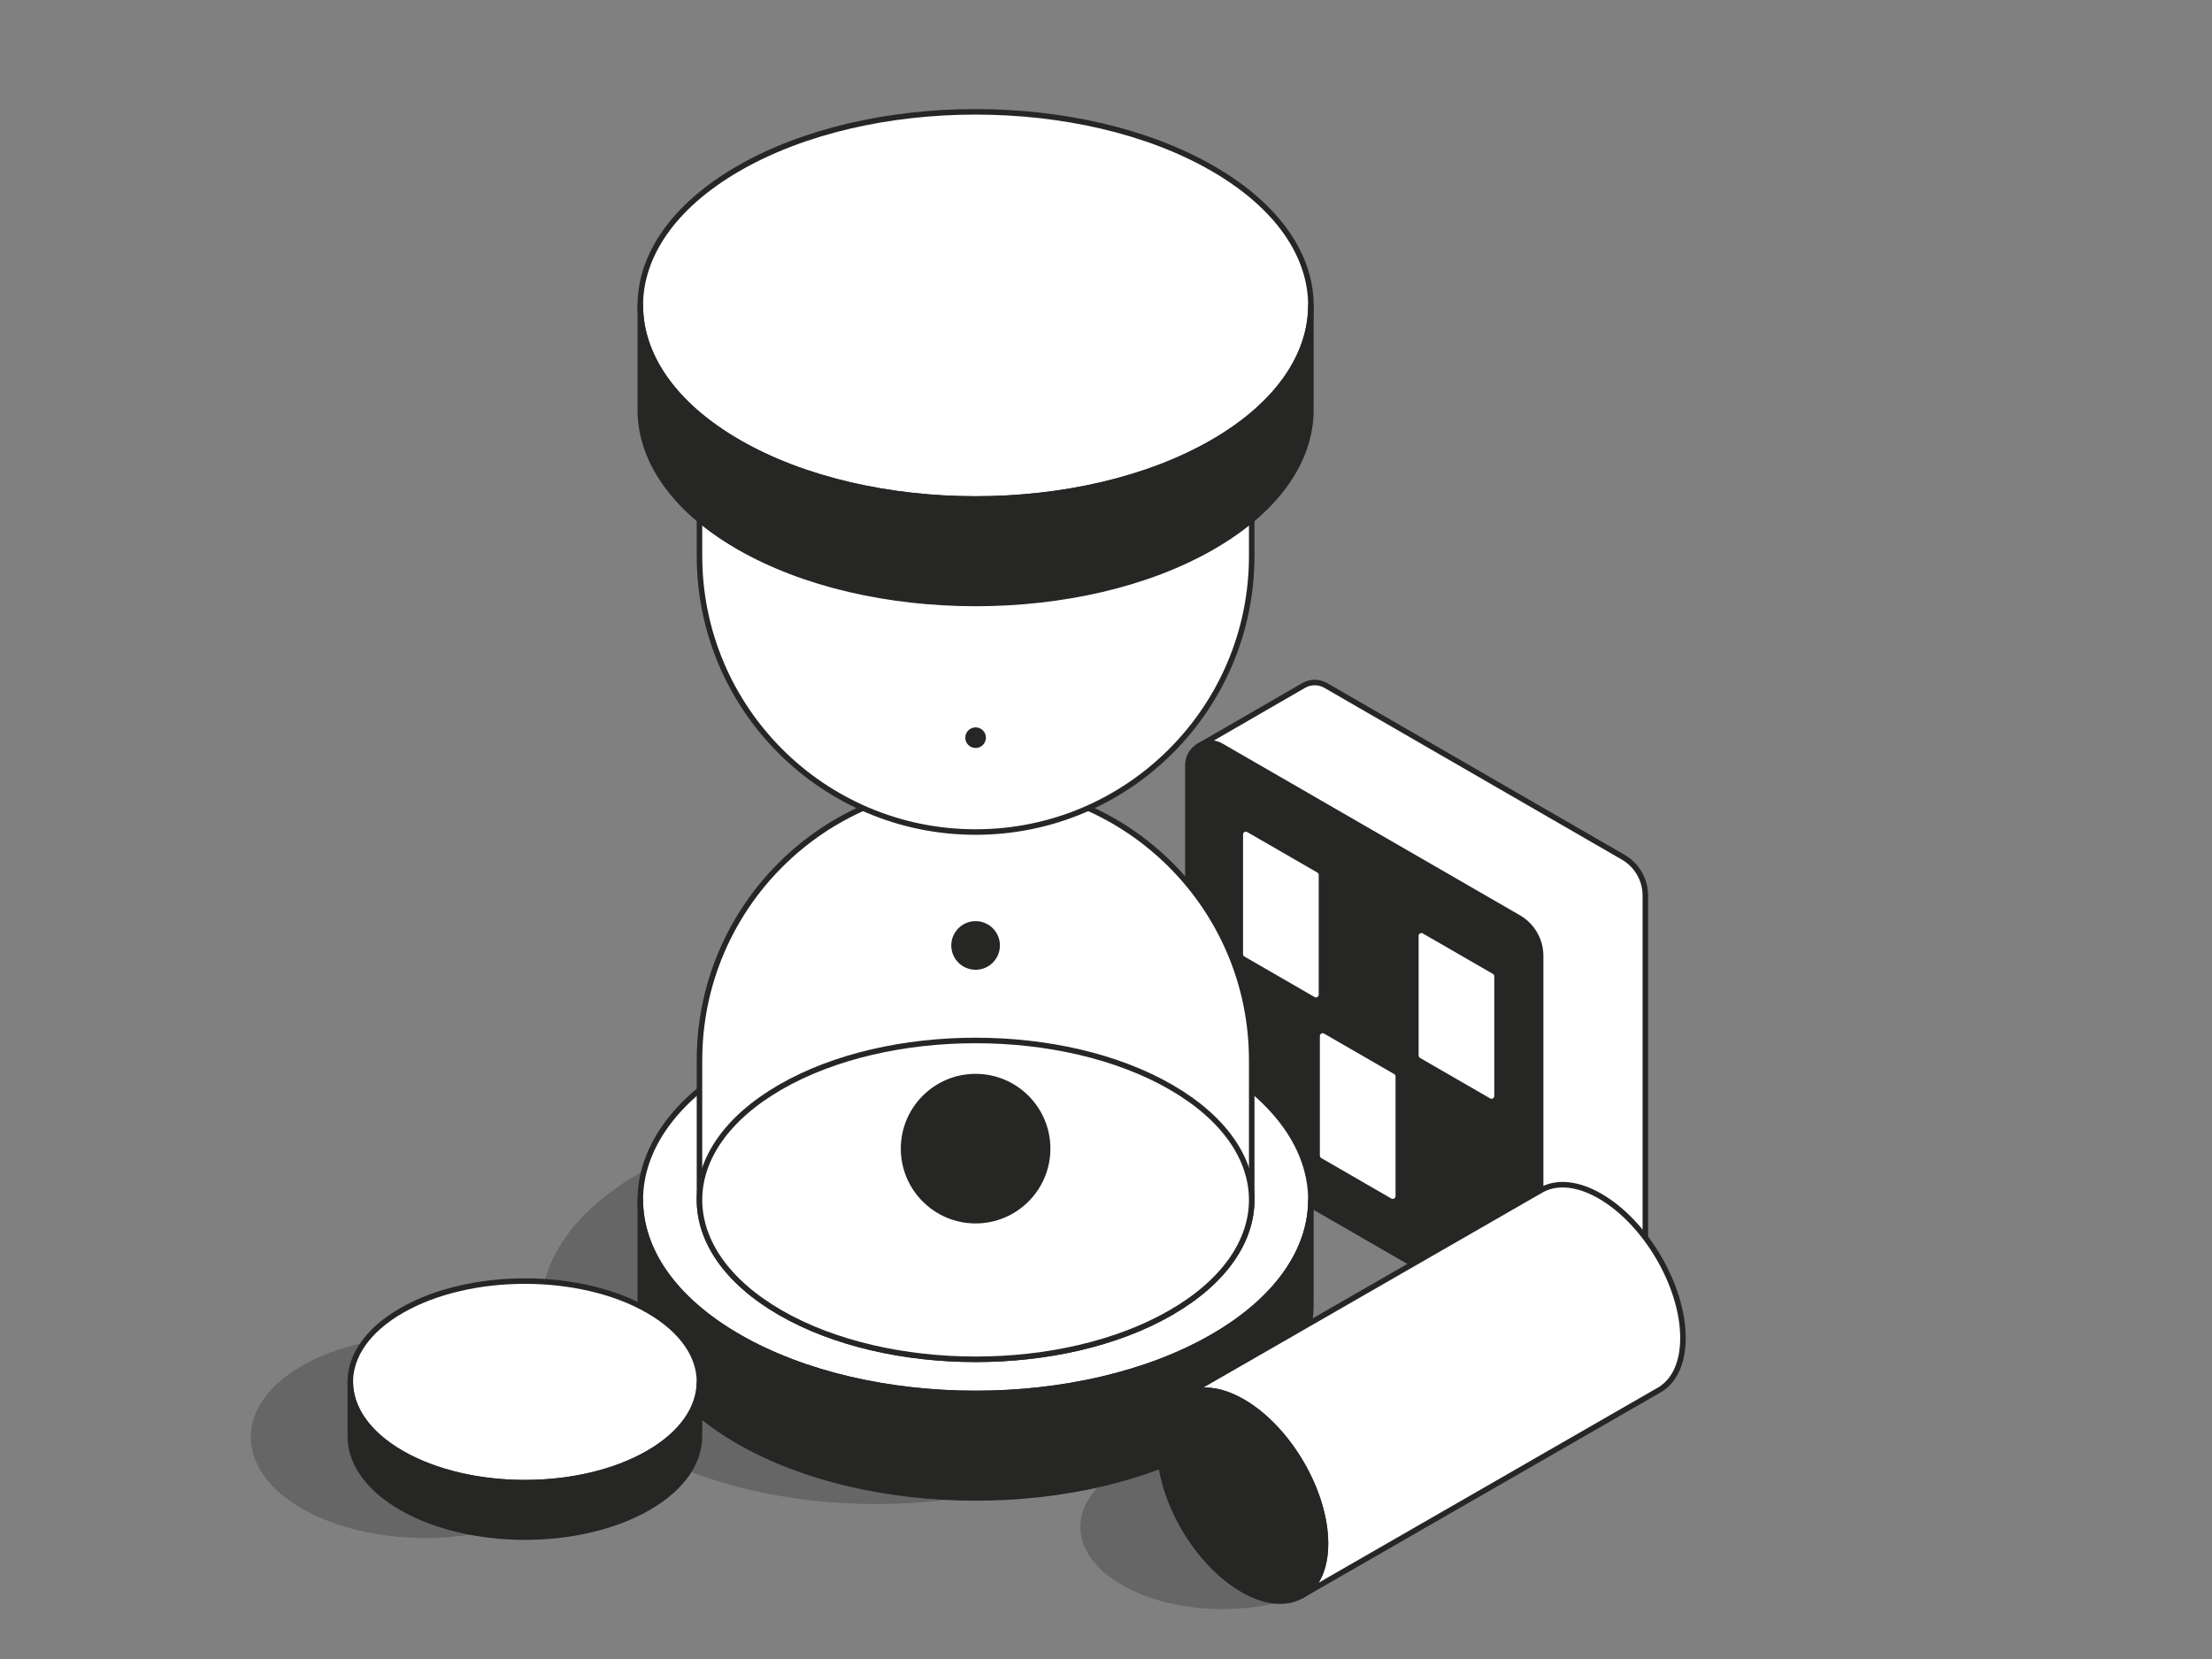
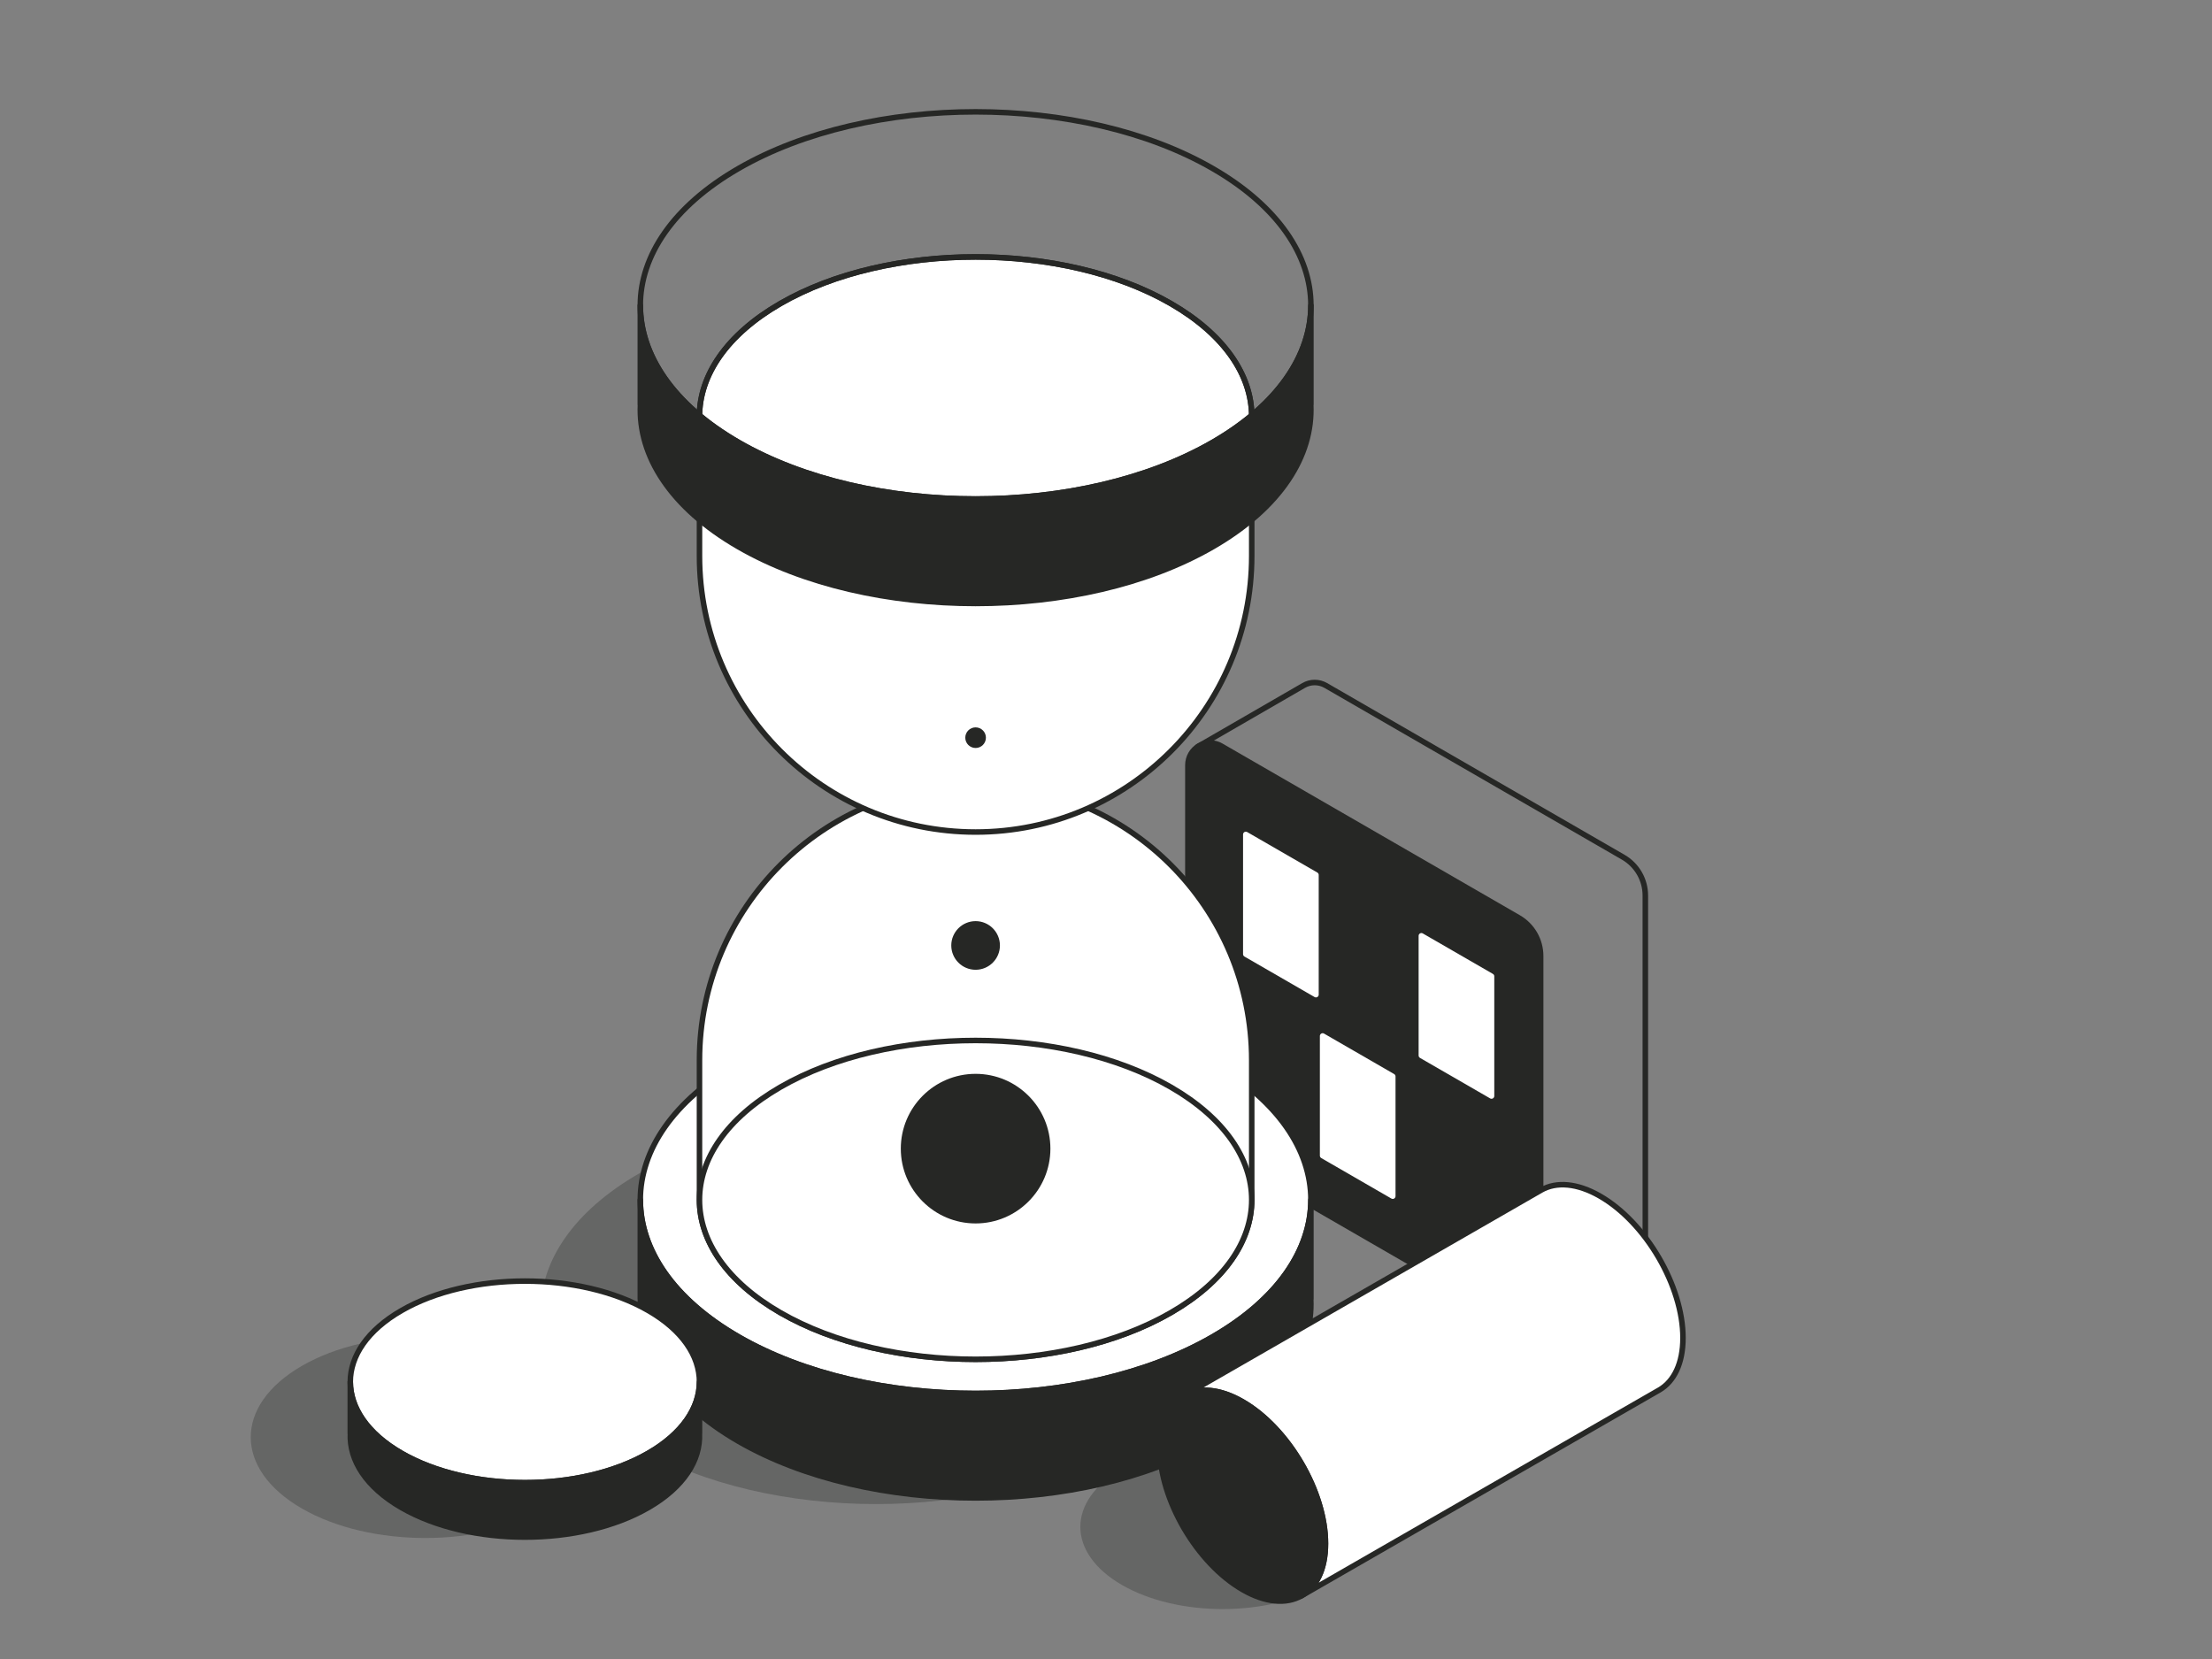
<svg xmlns="http://www.w3.org/2000/svg" width="800" height="600" viewBox="0 0 800 600" fill="none">
  <rect x="0" y="0" width="800" height="600" fill="#808080" stroke="none" />
  <g opacity="0.3">
    <path d="M231.078 424.439C278.411 397.111 355.268 397.111 402.602 424.439C449.935 451.767 449.935 496.14 402.602 523.468C355.268 550.796 278.411 550.796 231.078 523.468C183.744 496.14 183.744 451.767 231.078 424.439Z" fill-rule="evenodd" style="mix-blend-mode:normal" fill="#262725">
</path>
  </g>
  <g opacity="0.3">
    <path d="M109.174 493.996C133.822 479.765 173.844 479.765 198.491 493.996C223.139 508.226 223.139 531.333 198.491 545.563C173.844 559.794 133.822 559.794 109.174 545.563C84.526 531.333 84.526 508.226 109.174 493.996Z" fill-rule="evenodd" style="mix-blend-mode:normal" fill="#262725">
</path>
  </g>
  <g opacity="0.3">
    <path d="M405.793 531.198C425.888 519.596 458.516 519.596 478.611 531.198C498.705 542.799 498.705 561.637 478.611 573.239C458.516 584.84 425.888 584.84 405.793 573.239C385.699 561.637 385.699 542.799 405.793 531.198Z" fill-rule="evenodd" style="mix-blend-mode:normal" fill="#262725">
</path>
  </g>
-   <path d="M433.18 270.041C433.18 270.041 469.004 249.339 471.479 247.91C473.955 246.481 477.004 246.481 479.479 247.91C505.26 262.795 565.352 297.489 587.057 310.02C592.007 312.878 595.057 318.16 595.057 323.876L595.057 448.096C595.057 450.954 593.532 453.595 591.057 455.024C588.582 456.453 552.756 477.12 552.756 477.12L433.18 270.041Z" fill-rule="evenodd" style="mix-blend-mode:normal" fill="#FFFFFF">
- </path>
  <path d="M433.18 270.041C433.18 270.041 469.004 249.339 471.479 247.91C473.955 246.481 477.004 246.481 479.479 247.91C505.26 262.795 565.352 297.489 587.057 310.02C592.007 312.878 595.057 318.16 595.057 323.876L595.057 448.096C595.057 450.954 593.532 453.595 591.057 455.024C588.582 456.453 552.756 477.12 552.756 477.12L433.18 270.041Z" stroke="rgba(38, 39, 37, 1)" stroke-width="2" stroke-linejoin="round" stroke-linecap="round" style="mix-blend-mode:normal">
</path>
  <path d="M429.617 276.698C429.617 273.84 431.142 271.199 433.617 269.77C436.092 268.341 439.142 268.341 441.617 269.77C467.398 284.654 527.49 319.349 549.194 331.88C554.145 334.738 557.194 340.02 557.194 345.736L557.194 469.956C557.194 472.814 555.67 475.455 553.194 476.884C550.719 478.313 547.67 478.313 545.194 476.884C519.414 462 459.322 427.305 437.617 414.774C432.667 411.916 429.617 406.634 429.617 400.918L429.617 276.698Z" fill-rule="evenodd" style="mix-blend-mode:normal" fill="#262725">
</path>
  <path d="M429.617 276.698C429.617 273.84 431.142 271.199 433.617 269.77C436.092 268.341 439.142 268.341 441.617 269.77C467.398 284.654 527.49 319.349 549.194 331.88C554.145 334.738 557.194 340.02 557.194 345.736L557.194 469.956C557.194 472.814 555.67 475.455 553.194 476.884C550.719 478.313 547.67 478.313 545.194 476.884C519.414 462 459.322 427.305 437.617 414.774C432.667 411.916 429.617 406.634 429.617 400.918L429.617 276.698Z" stroke="rgba(38, 39, 37, 1)" stroke-width="2" stroke-linejoin="round" stroke-linecap="round" style="mix-blend-mode:normal">
</path>
  <path d="M514.064 338.449L539.427 353.092L539.427 396.383L514.064 381.739L514.064 338.449Z" fill-rule="evenodd" style="mix-blend-mode:normal" fill="#FFFFFF">
</path>
  <path d="M514.064 338.449L539.427 353.092L539.427 396.383L514.064 381.739L514.064 338.449Z" stroke="rgba(255, 255, 255, 1)" stroke-width="2" stroke-linejoin="round" stroke-linecap="round" style="mix-blend-mode:normal">
</path>
  <path d="M450.567 301.789L475.93 316.433L475.93 359.723L450.567 345.08L450.567 301.789Z" fill-rule="evenodd" style="mix-blend-mode:normal" fill="#FFFFFF">
</path>
  <path d="M450.567 301.789L475.93 316.433L475.93 359.723L450.567 345.08L450.567 301.789Z" stroke="rgba(255, 255, 255, 1)" stroke-width="2" stroke-linejoin="round" stroke-linecap="round" style="mix-blend-mode:normal">
</path>
  <path d="M478.35 374.671L503.713 389.314L503.713 432.604L478.35 417.961L478.35 374.671Z" fill-rule="evenodd" style="mix-blend-mode:normal" fill="#FFFFFF">
</path>
  <path d="M478.35 374.671L503.713 389.314L503.713 432.604L478.35 417.961L478.35 374.671Z" stroke="rgba(255, 255, 255, 1)" stroke-width="2" stroke-linejoin="round" stroke-linecap="round" style="mix-blend-mode:normal">
</path>
  <path d="M267.078 384.439C314.411 357.111 391.268 357.111 438.602 384.439C485.935 411.767 485.935 456.14 438.602 483.468C391.268 510.796 314.411 510.796 267.078 483.468C219.744 456.14 219.744 411.767 267.078 384.439Z" fill-rule="evenodd" style="mix-blend-mode:normal" fill="#FFFFFF">
</path>
  <path d="M267.078 384.439C314.411 357.111 391.268 357.111 438.602 384.439C485.935 411.767 485.935 456.14 438.602 483.468C391.268 510.796 314.411 510.796 267.078 483.468C219.744 456.14 219.744 411.767 267.078 384.439Z" stroke="rgba(38, 39, 37, 1)" stroke-width="2" stroke-linejoin="round" stroke-linecap="round" style="mix-blend-mode:normal">
</path>
  <path d="M474.102 469.815L474.056 469.815C474.934 488.377 463.115 507.103 438.602 521.256C391.268 548.584 314.411 548.584 267.078 521.256C242.564 507.103 230.745 488.377 231.623 469.815L231.577 469.815L231.577 433.954C231.577 451.879 243.411 469.804 267.078 483.468C314.411 510.796 391.268 510.796 438.602 483.468C462.268 469.804 474.102 451.879 474.102 433.954L474.102 469.815Z" fill-rule="evenodd" style="mix-blend-mode:normal" fill="#262725">
</path>
  <path d="M474.102 469.815L474.056 469.815C474.934 488.377 463.115 507.103 438.602 521.256C391.268 548.584 314.411 548.584 267.078 521.256C242.564 507.103 230.745 488.377 231.623 469.815L231.577 469.815L231.577 433.954C231.577 451.879 243.411 469.804 267.078 483.468C314.411 510.796 391.268 510.796 438.602 483.468C462.268 469.804 474.102 451.879 474.102 433.954L474.102 469.815Z" stroke="rgba(38, 39, 37, 1)" stroke-width="2" stroke-linejoin="round" stroke-linecap="round" style="mix-blend-mode:normal">
</path>
  <path d="M252.977 433.954L252.977 383.47C252.977 328.318 297.687 283.608 352.839 283.608L352.84 283.608C407.992 283.608 452.702 328.318 452.702 383.47L452.702 433.954C452.702 448.716 442.957 463.478 423.467 474.73C384.487 497.235 321.193 497.235 282.212 474.73C262.722 463.478 252.977 448.716 252.977 433.954Z" fill-rule="evenodd" style="mix-blend-mode:normal" fill="#FFFFFF">
</path>
  <path d="M252.977 433.954L252.977 383.47C252.977 328.318 297.687 283.608 352.839 283.608C407.992 283.608 452.702 328.318 452.702 383.47L452.702 433.954C452.702 448.716 442.957 463.478 423.467 474.73C384.487 497.235 321.193 497.235 282.212 474.73C262.722 463.478 252.977 448.716 252.977 433.954Z" stroke="rgba(38, 39, 37, 1)" stroke-width="2" stroke-linejoin="round" stroke-linecap="round" style="mix-blend-mode:normal">
</path>
  <path d="M282.212 393.177C321.193 370.672 384.487 370.672 423.467 393.177C462.447 415.682 462.447 452.225 423.467 474.73C384.487 497.235 321.193 497.235 282.212 474.73C243.232 452.225 243.232 415.682 282.212 393.177Z" fill-rule="evenodd" style="mix-blend-mode:normal" fill="#FFFFFF">
</path>
  <path d="M282.212 393.177C321.193 370.672 384.487 370.672 423.467 393.177C462.447 415.682 462.447 452.225 423.467 474.73C384.487 497.235 321.193 497.235 282.212 474.73C243.232 452.225 243.232 415.682 282.212 393.177Z" stroke="rgba(38, 39, 37, 1)" stroke-width="2" stroke-linejoin="round" stroke-linecap="round" style="mix-blend-mode:normal">
</path>
  <path d="M252.977 150.571C252.977 135.809 262.722 121.047 282.212 109.795C321.193 87.29 384.487 87.29 423.467 109.795C442.957 121.047 452.702 135.809 452.702 150.571C452.702 150.571 452.702 173.285 452.702 201.055C452.702 256.207 407.992 300.917 352.84 300.917L352.839 300.917C297.687 300.917 252.977 256.207 252.977 201.055L252.977 150.571Z" fill-rule="evenodd" style="mix-blend-mode:normal" fill="#FFFFFF">
</path>
  <path d="M252.977 150.571C252.977 135.809 262.722 121.047 282.212 109.795C321.193 87.29 384.487 87.29 423.467 109.795C442.957 121.047 452.702 135.809 452.702 150.571C452.702 150.571 452.702 173.285 452.702 201.055C452.702 256.207 407.992 300.917 352.84 300.917C297.687 300.917 252.977 256.207 252.977 201.055L252.977 150.571Z" stroke="rgba(38, 39, 37, 1)" stroke-width="2" stroke-linejoin="round" stroke-linecap="round" style="mix-blend-mode:normal">
</path>
-   <path d="M423.467 191.348C384.487 213.853 321.193 213.853 282.212 191.348C243.232 168.843 243.232 132.3 282.212 109.795C321.193 87.29 384.487 87.29 423.467 109.795C462.447 132.3 462.447 168.843 423.467 191.348Z" fill-rule="evenodd" style="mix-blend-mode:normal" fill="#FFFFFF">
- </path>
  <path d="M423.467 191.348C384.487 213.853 321.193 213.853 282.212 191.348C243.232 168.843 243.232 132.3 282.212 109.795C321.193 87.29 384.487 87.29 423.467 109.795C462.447 132.3 462.447 168.843 423.467 191.348Z" stroke="rgba(38, 39, 37, 1)" stroke-width="2" stroke-linejoin="round" stroke-linecap="round" style="mix-blend-mode:normal">
- </path>
-   <path d="M267.078 60.943C314.411 33.615 391.268 33.615 438.602 60.943C485.935 88.271 485.935 132.644 438.602 159.972C391.268 187.3 314.411 187.3 267.078 159.972C219.744 132.644 219.744 88.271 267.078 60.943Z" fill-rule="evenodd" style="mix-blend-mode:normal" fill="#FFFFFF">
</path>
  <path d="M267.078 60.943C314.411 33.615 391.268 33.615 438.602 60.943C485.935 88.271 485.935 132.644 438.602 159.972C391.268 187.3 314.411 187.3 267.078 159.972C219.744 132.644 219.744 88.271 267.078 60.943Z" stroke="rgba(38, 39, 37, 1)" stroke-width="2" stroke-linejoin="round" stroke-linecap="round" style="mix-blend-mode:normal">
</path>
  <path d="M474.102 146.319L474.056 146.319C474.934 164.882 463.115 183.607 438.602 197.76C391.268 225.088 314.411 225.088 267.078 197.76C242.564 183.607 230.745 164.882 231.623 146.319L231.577 146.319L231.577 110.458C231.577 128.383 243.411 146.308 267.078 159.972C314.411 187.3 391.268 187.3 438.602 159.972C462.268 146.308 474.102 128.383 474.102 110.458L474.102 146.319Z" fill-rule="evenodd" style="mix-blend-mode:normal" fill="#262725">
</path>
  <path d="M474.102 146.319L474.056 146.319C474.934 164.882 463.115 183.607 438.602 197.76C391.268 225.088 314.411 225.088 267.078 197.76C242.564 183.607 230.745 164.882 231.623 146.319L231.577 146.319L231.577 110.458C231.577 128.383 243.411 146.308 267.078 159.972C314.411 187.3 391.268 187.3 438.602 159.972C462.268 146.308 474.102 128.383 474.102 110.458L474.102 146.319Z" stroke="rgba(38, 39, 37, 1)" stroke-width="2" stroke-linejoin="round" stroke-linecap="round" style="mix-blend-mode:normal">
</path>
  <path d="M352.84 388.369C367.77 388.369 379.892 400.491 379.892 415.421C379.892 430.352 367.77 442.474 352.84 442.474C337.909 442.474 325.787 430.352 325.787 415.421C325.787 400.491 337.909 388.369 352.84 388.369Z" fill-rule="evenodd" style="mix-blend-mode:normal" fill="#262725">
</path>
  <path d="M352.84 333.14C357.694 333.14 361.636 337.081 361.636 341.936C361.636 346.79 357.694 350.732 352.84 350.732C347.985 350.732 344.043 346.79 344.043 341.936C344.043 337.081 347.985 333.14 352.84 333.14Z" fill-rule="evenodd" style="mix-blend-mode:normal" fill="#262725">
</path>
  <path d="M352.84 263.061C354.898 263.061 356.57 264.732 356.57 266.791C356.57 268.85 354.898 270.522 352.84 270.522C350.781 270.522 349.109 268.85 349.109 266.791C349.109 264.732 350.781 263.061 352.84 263.061Z" fill-rule="evenodd" style="mix-blend-mode:normal" fill="#262725">
</path>
  <path d="M428.378 504.622L557.431 430.39C562.861 427.313 570.39 427.81 578.707 432.612C595.243 442.159 608.669 465.133 608.669 483.883C608.669 493.067 605.448 499.545 600.216 502.644L470.61 577.189C476.029 574.17 479.383 567.616 479.383 558.245C479.383 539.494 465.957 516.52 449.421 506.973C441.223 502.24 433.791 501.69 428.378 504.622Z" fill-rule="evenodd" style="mix-blend-mode:normal" fill="#FFFFFF">
</path>
  <path d="M428.378 504.622L557.431 430.39C562.861 427.313 570.39 427.81 578.707 432.612C595.243 442.159 608.669 465.133 608.669 483.883C608.669 493.067 605.448 499.545 600.216 502.644L470.61 577.189C476.029 574.17 479.383 567.616 479.383 558.245C479.383 539.494 465.957 516.52 449.421 506.973C441.223 502.24 433.791 501.69 428.378 504.622Z" stroke="rgba(38, 39, 37, 1)" stroke-width="2" stroke-linejoin="round" stroke-linecap="round" style="mix-blend-mode:normal">
</path>
  <path d="M449.421 506.973C465.957 516.52 479.383 539.494 479.383 558.245C479.383 576.995 465.957 584.466 449.421 574.919C432.884 565.371 419.458 542.397 419.458 523.647C419.458 504.897 432.884 497.426 449.421 506.973Z" fill-rule="evenodd" style="mix-blend-mode:normal" fill="#262725">
</path>
  <path d="M449.421 506.973C465.957 516.52 479.383 539.494 479.383 558.245C479.383 576.995 465.957 584.466 449.421 574.919C432.884 565.371 419.458 542.397 419.458 523.647C419.458 504.897 432.884 497.426 449.421 506.973Z" stroke="rgba(38, 39, 37, 1)" stroke-width="2" stroke-linejoin="round" stroke-linecap="round" style="mix-blend-mode:normal">
</path>
  <path d="M145.174 473.996C169.822 459.765 209.844 459.765 234.491 473.996C259.139 488.226 259.139 511.333 234.491 525.563C209.844 539.794 169.822 539.794 145.174 525.563C120.526 511.333 120.526 488.226 145.174 473.996Z" fill-rule="evenodd" style="mix-blend-mode:normal" fill="#FFFFFF">
</path>
  <path d="M145.174 473.996C169.822 459.765 209.844 459.765 234.491 473.996C259.139 488.226 259.139 511.333 234.491 525.563C209.844 539.794 169.822 539.794 145.174 525.563C120.526 511.333 120.526 488.226 145.174 473.996Z" stroke="rgba(38, 39, 37, 1)" stroke-width="2" stroke-linejoin="round" stroke-linecap="round" style="mix-blend-mode:normal">
</path>
  <path d="M252.977 518.453L252.953 518.453C253.41 528.12 247.256 537.87 234.491 545.24C209.844 559.471 169.822 559.471 145.174 545.24C132.409 537.87 126.255 528.12 126.712 518.453L126.688 518.453L126.688 499.78C126.688 509.114 132.85 518.448 145.174 525.563C169.822 539.794 209.844 539.794 234.491 525.563C246.815 518.448 252.977 509.114 252.977 499.78L252.977 518.453Z" fill-rule="evenodd" style="mix-blend-mode:normal" fill="#262725">
</path>
  <path d="M252.977 518.453L252.953 518.453C253.41 528.12 247.256 537.87 234.491 545.24C209.844 559.471 169.822 559.471 145.174 545.24C132.409 537.87 126.255 528.12 126.712 518.453L126.688 518.453L126.688 499.78C126.688 509.114 132.85 518.448 145.174 525.563C169.822 539.794 209.844 539.794 234.491 525.563C246.815 518.448 252.977 509.114 252.977 499.78L252.977 518.453Z" stroke="rgba(38, 39, 37, 1)" stroke-width="2" stroke-linejoin="round" stroke-linecap="round" style="mix-blend-mode:normal">
</path>
</svg>